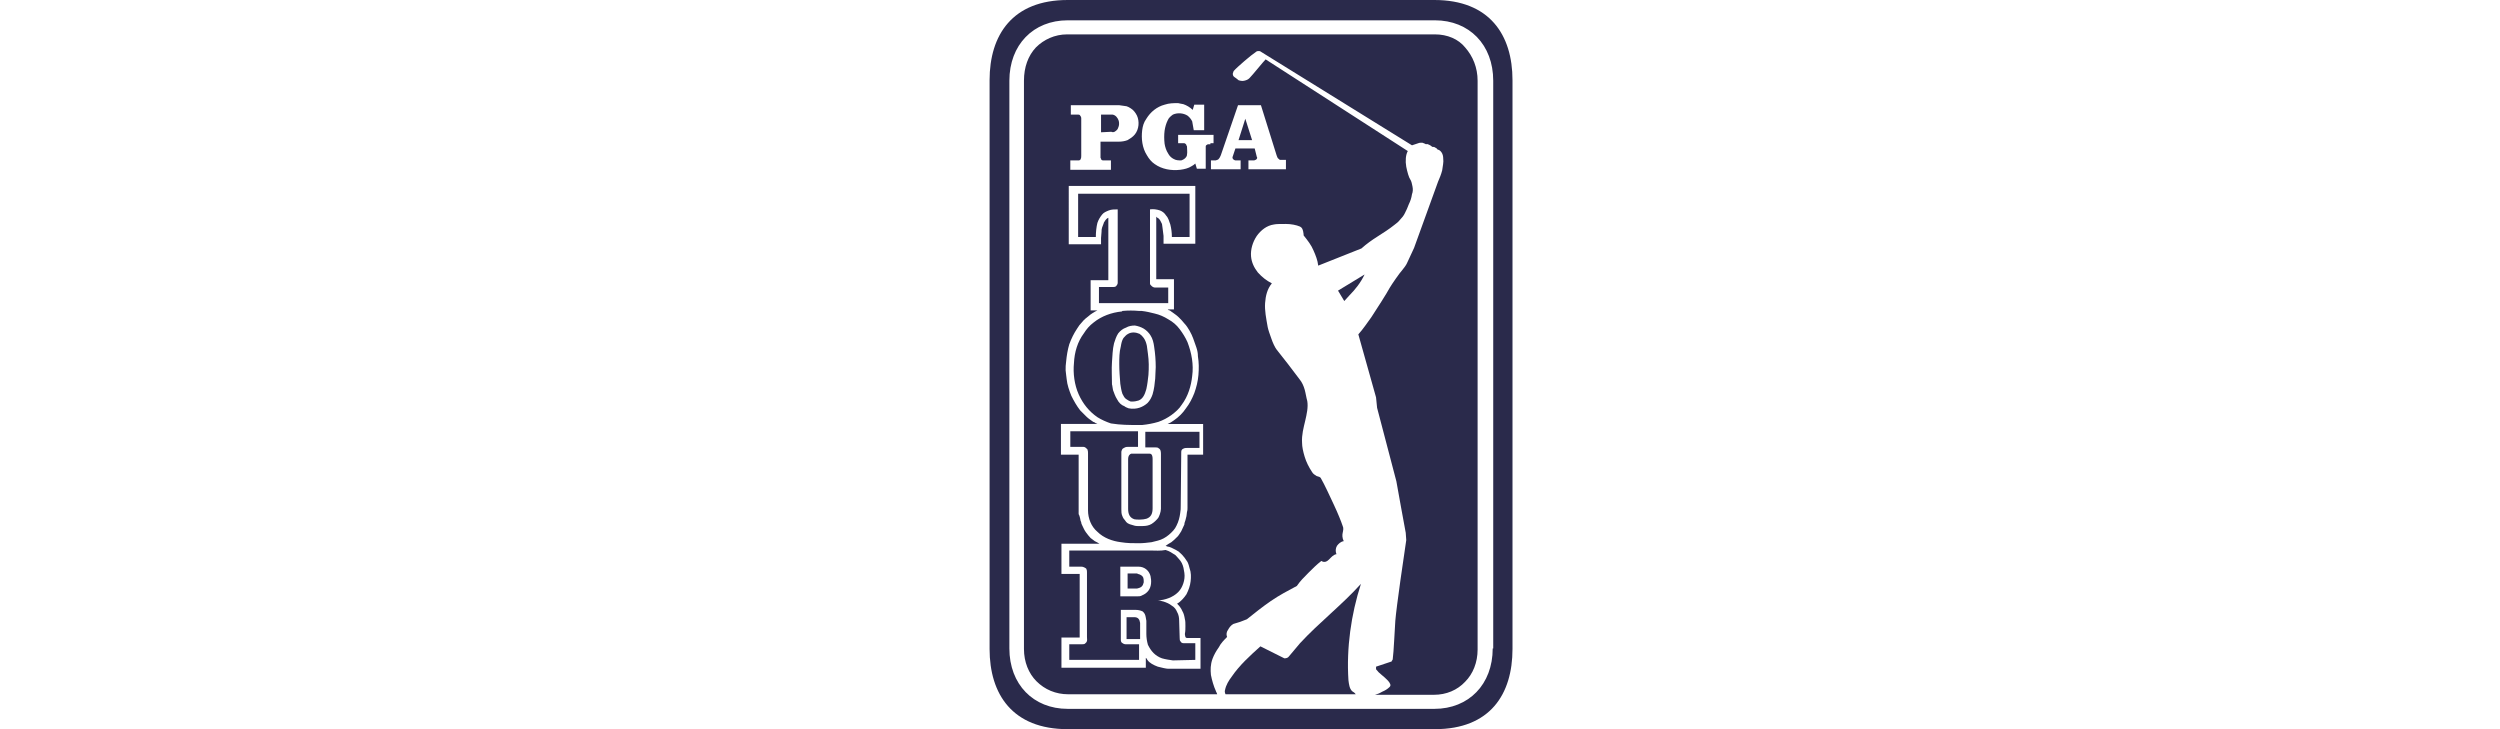
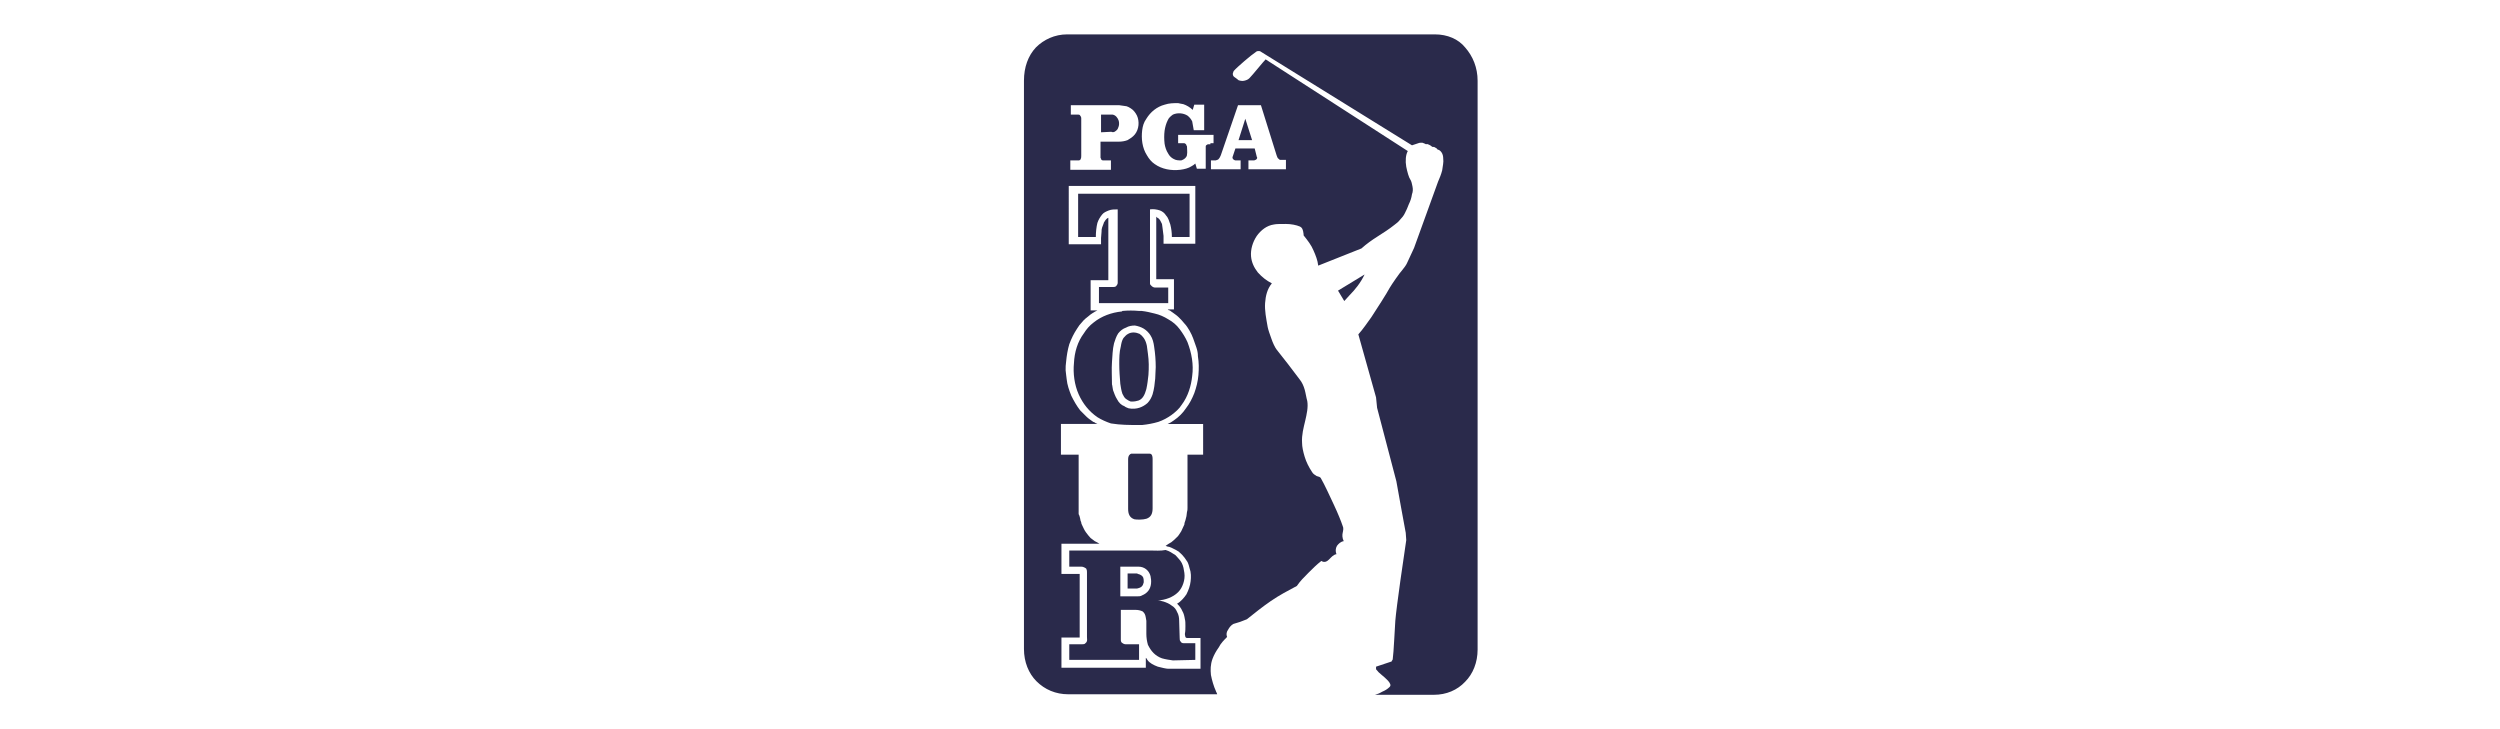
<svg xmlns="http://www.w3.org/2000/svg" id="Layer_1" x="0px" y="0px" viewBox="0 0 480 140" style="enable-background:new 0 0 480 140;" xml:space="preserve">
  <style type="text/css">	.st0{fill-rule:evenodd;clip-rule:evenodd;fill:#2A2A4B;}</style>
  <g>
-     <path class="st0" d="M275.4,0H205c-10.6,0-15,6.7-15,15.4v109.2c0,8.7,4.4,15.4,15,15.4h70.5c10.6,0,14.9-6.7,14.9-15.4V15.4  C290.4,6.7,286,0,275.4,0z M286.6,124.5c0,6.9-4.6,11.6-11.2,11.6H205c-6.6,0-11.2-4.7-11.2-11.6v-109c0-6.9,4.6-11.6,11.2-11.6  h70.5c6.6,0,11.2,4.7,11.2,11.6V124.5z" />
-     <polygon class="st0" points="262,52.7 262,52.7 262,52.7  " />
    <path class="st0" d="M262,52.7l-5.1,3.1l1.2,2l1-1.1C260.2,55.6,261.3,54.2,262,52.7z" />
-     <path class="st0" d="M249.6,123.5L249.6,123.5l-2.1,2.5c-0.2,0.3-0.5,0.4-0.9,0.4l-4.6-2.3c-2,1.8-4,3.6-5.5,5.8  c-0.6,0.8-1.1,1.6-1.3,2.6c-0.1,0.2,0,0.6,0.1,0.8h25c-0.2-0.3-0.4-0.4-0.7-0.6c-0.5-0.5-0.6-1.3-0.7-2.1  c-0.4-6.2,0.5-12.6,2.4-18.5C257.6,116.2,253.3,119.5,249.6,123.5z" />
    <path class="st0" d="M275.5,6.6h-70.6c-2.4,0-4.5,1-6,2.5c-1.5,1.6-2.3,3.8-2.3,6.4v109.1c0,2.5,0.9,4.7,2.4,6.2  c1.6,1.6,3.7,2.5,6.1,2.5h28.6c-0.1-0.3-0.1-0.4-0.2-0.4v-0.1c-0.5-1.1-0.8-2.2-1-3.2c-0.1-1-0.1-2,0.3-3.1  c0.3-0.8,0.7-1.5,1.2-2.2c0.4-0.8,1-1.4,1.6-2c-0.2-0.5-0.1-1,0.2-1.4c0.2-0.4,0.6-0.9,1-1.1l1.3-0.4l1.3-0.5  c1.5-1.2,3-2.4,4.6-3.5c1.6-1.1,3.3-2,5-2.9c0.6-0.9,1.4-1.7,2.2-2.5c0.8-0.8,1.6-1.6,2.5-2.3c0.6,0.4,1.1,0.1,1.5-0.3  c0.4-0.4,0.8-0.9,1.4-1c-0.2-0.5-0.2-1.1,0.1-1.6c0.3-0.4,0.7-0.8,1.3-0.9c-0.3-0.6-0.3-1.2-0.2-1.6c0.1-0.5,0.2-0.9,0-1.3  c-0.3-0.9-0.9-2.4-1.7-4.1c-0.8-1.7-1.7-3.7-2.5-5.1c-0.1-0.2-0.4-0.3-0.8-0.4c-0.3-0.2-0.7-0.4-0.9-0.8c-0.6-0.9-1.1-1.9-1.4-2.9  c-0.3-1-0.5-1.9-0.5-2.7c-0.1-1.5,0.3-2.9,0.6-4.2c0.3-1.3,0.6-2.6,0.4-3.8c-0.2-0.7-0.3-1.5-0.5-2.2c-0.2-0.7-0.5-1.4-1-2  l-2.2-2.9l-2.2-2.8c-0.3-0.4-0.7-1.2-1-2.1c-0.3-0.8-0.6-1.7-0.7-2.2c-0.3-1.7-0.6-3.2-0.5-4.6c0.1-1.4,0.4-2.7,1.3-3.8  c-1-0.5-1.9-1.2-2.7-2.1c-0.7-0.9-1.2-1.9-1.3-3.1c-0.1-1.3,0.3-2.7,1.1-3.9c0.8-1.1,1.9-2,3.3-2.2c0.4-0.1,1.3-0.1,2.3-0.1  s2,0.2,2.7,0.5c0.4,0.2,0.5,0.5,0.6,0.9c0.1,0.4,0.1,0.7,0.1,0.8c0.8,1,1.5,1.9,1.9,2.9c0.4,0.9,0.8,1.9,0.9,2.9l8.3-3.3  c1-0.9,2-1.6,3.1-2.3c1.1-0.7,2.2-1.4,3.2-2.2c0.4-0.3,0.8-0.6,1.1-1c0.4-0.4,0.7-0.8,0.9-1.2c0.3-0.6,0.6-1.2,0.8-1.8  c0.3-0.6,0.5-1.2,0.6-1.9c0.2-0.5,0.2-1,0.1-1.5c-0.1-0.5-0.2-1-0.4-1.3c-0.3-0.4-0.6-1.5-0.8-2.5c-0.2-1.1-0.1-2.3,0.3-3L243,11.4  c-0.5,0.5-2.5,3-3.1,3.6c-0.3,0.3-0.6,0.4-1,0.5c-0.4,0.1-0.8,0-1.1-0.1c-0.2-0.2-0.4-0.3-0.5-0.4c-0.2-0.1-0.4-0.3-0.5-0.4  c-0.1-0.2-0.1-0.3-0.1-0.5c0.1-0.2,0.1-0.4,0.2-0.5c0.6-0.7,3.4-3.1,4.2-3.6c0.2-0.2,0.4-0.2,0.6-0.2c0.2,0,0.4,0.1,0.5,0.2  l28.9,17.9l0.6-0.2l0.6-0.2c0.2-0.1,0.5-0.1,0.8-0.1c0.3,0.1,0.5,0.2,0.7,0.3c0.2-0.1,0.4,0,0.6,0.1c0.2,0.1,0.4,0.2,0.6,0.4  c0.2,0,0.4,0,0.5,0.1c0.2,0.1,0.4,0.2,0.5,0.4c0.4,0.1,0.6,0.3,0.8,0.6c0.2,0.3,0.3,0.7,0.3,1.2c0.1,0.6-0.1,1.4-0.2,2.2  c-0.2,0.8-0.5,1.5-0.8,2.2l-4.6,12.7l-1.3,2.8c-0.2,0.5-0.6,1-1,1.5c-0.4,0.4-2,2.7-2.4,3.4c-0.4,0.8-2.7,4.4-3.5,5.6  c-0.8,1.1-1.6,2.3-2.5,3.3l3.4,12.1l0.2,2l3.7,14.1l0.9,5l0.9,4.9l0.1,1.4c-0.4,2.6-1.9,12.9-2.1,15.5c-0.1,1.2-0.3,6.1-0.5,7.4  c0,0.1-0.1,0.1-0.1,0.2c-0.1,0.1-0.1,0.1-0.1,0.2l-1.5,0.5l-1.5,0.5v0.5c0.3,0.4,0.7,0.8,1.1,1.1c0.4,0.3,0.8,0.7,1.2,1.1  c0.2,0.2,0.3,0.4,0.4,0.6c0.1,0.2,0.1,0.4-0.1,0.6c-0.4,0.4-0.9,0.7-1.4,0.9c-0.5,0.3-1,0.5-1.4,0.6h11.3c2.4,0,4.5-0.9,6-2.5  c1.5-1.5,2.4-3.7,2.4-6.2V15.5c0-2.5-0.9-4.7-2.4-6.4C280,7.5,277.9,6.6,275.5,6.6z M205.6,30.8h1.6c0.1-0.1,0.3-0.1,0.3-0.3  c0.1-0.2,0.1-0.4,0.1-0.6v-7.2c0-0.2-0.1-0.4-0.2-0.5c-0.1-0.2-0.3-0.2-0.4-0.2h-1.4v-1.8h9.3c0.5,0.1,0.9,0.1,1.4,0.2  c0.3,0.1,0.5,0.2,0.8,0.4c0.5,0.3,0.9,0.8,1.2,1.4c0.5,1.1,0.4,2.6-0.4,3.6c-0.4,0.5-0.9,0.8-1.4,1.1c-0.5,0.2-1.1,0.3-1.7,0.3  h-3.5v3.1c0.1,0.1,0.1,0.3,0.2,0.4c0.1,0.1,0.3,0.1,0.4,0.1h1.4v1.8h-7.8V30.8z M231.5,87.3L231.5,87.3l-3.5,0v10.2  c0,0.2,0,0.5-0.1,0.8c0,0.3-0.1,0.5-0.1,0.8c-0.1,0.3-0.1,0.5-0.2,0.8c-0.1,0.3-0.2,0.5-0.2,0.8c-0.2,0.4-0.4,0.9-0.6,1.3  c-0.3,0.4-0.5,0.9-0.9,1.2c-0.3,0.3-0.6,0.6-1,0.9c-0.4,0.2-0.8,0.5-1.1,0.7c0.2,0.1,0.5,0.2,0.7,0.2c0.3,0.1,0.5,0.2,0.7,0.3  c0.4,0.2,0.8,0.4,1.1,0.6c0.3,0.3,0.6,0.5,0.9,0.9c0.3,0.3,0.5,0.7,0.8,1.1c0.2,0.4,0.3,0.8,0.4,1.2c0.3,0.8,0.3,1.7,0.2,2.5  c-0.1,0.9-0.4,1.7-0.8,2.5c-0.2,0.3-0.5,0.7-0.8,1c-0.3,0.3-0.6,0.6-1,0.8c0.4,0.4,0.8,0.9,1,1.4c0.3,0.5,0.4,1,0.5,1.6  c0.1,0.3,0.1,0.8,0.1,1.3c0,0.5,0,1-0.1,1.5c0,0.3,0.1,0.5,0.1,0.6c0.1,0.2,0.3,0.2,0.4,0.2h2.5v5.9h-6.2c-0.4,0-1.2-0.2-2-0.4  c-0.8-0.3-1.6-0.7-2-1.3c0,0-0.1-0.1-0.1-0.2c-0.1-0.1-0.2-0.2-0.2-0.2v1.9h-16.2v-5.8h3.5v-12.2h-3.5v-5.8h7.3  c-0.3-0.2-0.5-0.3-0.9-0.5c-0.3-0.2-0.5-0.4-0.8-0.6c-0.3-0.3-0.6-0.7-0.9-1.1c-0.3-0.4-0.5-0.9-0.7-1.3c-0.1-0.2-0.2-0.4-0.2-0.6  c-0.1-0.2-0.2-0.5-0.2-0.7l-0.1-0.4l-0.1-0.3c-0.1-0.1-0.1-0.2-0.1-0.3V98V87.3h-3.4v-5.9h7c-0.1-0.1-0.3-0.1-0.4-0.2  c-0.1-0.1-0.3-0.2-0.4-0.2c-0.4-0.3-0.9-0.6-1.3-1c-0.4-0.4-0.8-0.8-1.2-1.2c-0.7-0.9-1.2-1.8-1.7-2.8c-0.4-1-0.8-2.1-0.9-3.2  c-0.1-0.5-0.1-1.1-0.2-1.7c0-0.6,0-1.1,0.1-1.7c0.1-1.1,0.3-2.3,0.6-3.3c0.4-1.1,0.9-2.1,1.5-3c0.3-0.5,0.6-0.9,1-1.3  c0.3-0.4,0.8-0.8,1.2-1.1c0.2-0.2,0.5-0.4,0.8-0.6c0.3-0.2,0.5-0.3,0.9-0.5h-1.3v-5.8h3.4v-12c-0.1,0.1-0.1,0.1-0.2,0.1  c-0.1,0.1-0.1,0.1-0.2,0.2c-0.1,0.1-0.2,0.2-0.3,0.4c-0.1,0.1-0.2,0.3-0.2,0.4c-0.1,0.3-0.2,0.5-0.3,0.8c-0.1,0.3-0.1,0.5-0.1,0.8  l-0.1,1.2v1.2h-6.2V35.7h24.3v11.1h-6.1v-1.5c-0.1-0.5-0.1-1.1-0.2-1.6c0-0.2-0.1-0.5-0.1-0.7c-0.1-0.2-0.2-0.4-0.3-0.6  c-0.1-0.2-0.2-0.3-0.3-0.4c-0.1-0.1-0.2-0.2-0.3-0.2l-0.1-0.1l-0.1-0.1v12h3.4v5.8h-1.2c0.1,0.1,0.2,0.2,0.4,0.2  c0.1,0.1,0.3,0.2,0.4,0.3c0.4,0.3,0.9,0.6,1.3,1c0.4,0.4,0.8,0.8,1.1,1.2c0.4,0.4,0.7,0.9,1,1.4c0.3,0.5,0.5,1,0.7,1.5  c0.2,0.6,0.4,1.1,0.6,1.7c0.2,0.6,0.3,1.1,0.3,1.7c0.2,1.2,0.2,2.4,0.1,3.6c-0.1,1.2-0.4,2.4-0.8,3.5c-0.4,1-0.9,2-1.6,2.9  c-0.6,0.9-1.4,1.7-2.3,2.3c-0.2,0.1-0.4,0.3-0.6,0.4c-0.2,0.1-0.4,0.2-0.6,0.3h6.8V87.3L231.5,87.3L231.5,87.3z M232.4,27.7  L232.4,27.7c-0.2,0-0.3,0-0.5,0c-0.2,0.1-0.4,0.2-0.4,0.4v4.3h-1.7l-0.3-1c-0.2,0.2-0.5,0.4-0.7,0.5c-0.6,0.4-1.4,0.6-2.2,0.7  c-1.7,0.2-3.5-0.1-4.9-1.1c-0.6-0.4-1.1-1-1.5-1.7c-0.9-1.4-1.1-3.2-0.9-4.8c0.1-0.8,0.3-1.5,0.8-2.2c0.8-1.3,2-2.3,3.5-2.7  c0.9-0.3,1.7-0.3,2.6-0.3c0.3,0.1,0.6,0.1,1,0.2c0.6,0.2,1.3,0.6,1.8,1.1l0.3-1h1.9v4.9h-2c-0.1-0.6-0.2-1.2-0.3-1.7  c-0.2-0.4-0.5-0.8-0.9-1.1c-0.8-0.5-1.9-0.6-2.8-0.2c-0.4,0.3-0.8,0.6-1,1.1c-0.3,0.6-0.5,1.3-0.6,2c-0.1,0.8-0.1,1.6,0,2.5  c0.1,0.6,0.3,1.3,0.7,1.9c0.2,0.4,0.6,0.8,1,1c0.5,0.3,1,0.3,1.5,0.3c0.3-0.1,0.7-0.3,0.9-0.6c0.1-0.1,0.2-0.3,0.2-0.5  c0.1-0.5,0-1,0-1.6c-0.1-0.1-0.1-0.3-0.2-0.4c-0.1-0.1-0.2-0.2-0.3-0.2h-1.2v-1.6h6.8v1.6H232.4z M237.7,20.2L237.7,20.2l4.4,0  l3,9.6c0.1,0.3,0.2,0.6,0.4,0.7c0.1,0.1,0.2,0.2,0.3,0.2h1.1v1.8h-7.2v-1.7h1.1c0.2-0.1,0.4-0.1,0.5-0.3c0.1-0.1,0.1-0.3,0-0.4  l-0.4-1.6h-3.7l-0.5,1.5c-0.1,0.2-0.1,0.4,0.1,0.6c0.1,0.1,0.3,0.2,0.4,0.2h1v1.7h-5.7v-1.7h0.9c0.2-0.1,0.5-0.1,0.6-0.3  c0.2-0.2,0.3-0.5,0.4-0.7L237.7,20.2z" />
    <path class="st0" d="M214,25.3c0.3-0.2,0.6-0.4,0.7-0.8c0.2-0.4,0.2-0.9,0.1-1.3c-0.2-0.6-0.6-1.1-1.2-1.2h-2.2v3.4l2-0.1  C213.5,25.4,213.8,25.4,214,25.3z" />
    <path class="st0" d="M218.5,81.6L218.5,81.6l0.8,0c1-0.1,2.1-0.3,3.1-0.6c0.9-0.3,1.8-0.8,2.5-1.3c0.8-0.6,1.5-1.2,2-2  c1.2-1.6,1.8-3.6,2-5.5c0.3-2.2-0.1-4.4-0.9-6.5c-0.4-0.9-0.9-1.7-1.5-2.5c-0.6-0.8-1.3-1.4-2.2-1.9c-0.8-0.5-1.7-0.9-2.6-1.1  c-0.8-0.2-1.6-0.4-2.5-0.5h-0.5c-1.1-0.1-2.1-0.1-3.2,0l-0.1,0.1c-2,0.2-3.9,0.9-5.4,2.1c-0.8,0.6-1.4,1.3-1.9,2.1  c-1.2,1.6-1.8,3.6-1.9,5.7c-0.2,2,0.1,4.2,0.9,6c0.8,1.8,2,3.3,3.6,4.4c0.8,0.5,1.7,0.9,2.6,1.2C215.2,81.6,216.8,81.6,218.5,81.6z   M213.5,69.5L213.5,69.5c0.1-1.2,0.1-2.4,0.4-3.6c0.2-0.6,0.4-1.3,0.8-1.9c0.4-0.5,0.9-0.9,1.5-1.1c0.5-0.3,1.1-0.4,1.7-0.4  c0.6,0.1,1.2,0.3,1.7,0.6c0.5,0.3,1,0.8,1.3,1.3c0.4,0.6,0.6,1.4,0.7,2.2c0.2,1.3,0.3,2.6,0.3,3.9c0,0.7-0.1,1.4-0.1,2.2  c-0.1,1-0.2,2-0.5,3c-0.2,0.6-0.5,1.2-1,1.7c-0.8,0.7-2,1.3-3.6,1c-0.2-0.1-0.6-0.2-0.8-0.4c-0.6-0.2-1.1-0.7-1.4-1.3  c-0.4-0.6-0.6-1.3-0.8-1.8c-0.1-0.4-0.1-0.8-0.2-1.1C213.5,72.3,213.4,70.9,213.5,69.5z" />
    <path class="st0" d="M224.3,55.2L224.3,55.2l-2.6,0c-0.2,0-0.3-0.1-0.5-0.2c-0.1-0.1-0.2-0.2-0.3-0.3c-0.1-0.1-0.1-0.2-0.1-0.3  V40.2c0.6-0.1,1.3,0,1.9,0.2c0.5,0.2,0.9,0.5,1.2,1c0.4,0.4,0.6,1.1,0.8,1.7c0.2,0.8,0.3,1.6,0.3,2.4h3.4v-8.3H207v8.3h3.4  c0-0.9,0.1-1.9,0.3-2.7c0.2-0.6,0.5-1.1,0.9-1.6c0.3-0.4,0.8-0.6,1.3-0.8c0.5-0.2,1.1-0.2,1.7-0.2v14.1c0,0.2-0.1,0.4-0.2,0.5  c-0.1,0.2-0.3,0.3-0.6,0.3H211v3.1h13.3V55.2z" />
-     <path class="st0" d="M219.8,85.9L219.8,85.9l2,0c0.3,0,0.5,0,0.7,0.2c0.4,0.2,0.4,0.8,0.4,1.1v10.5c0,0.3-0.1,0.7-0.2,1  c-0.1,0.3-0.2,0.5-0.3,0.7c-0.2,0.3-0.8,0.9-1.3,1.2c-0.5,0.3-1.1,0.4-1.7,0.4h-1c-0.4,0-0.7-0.1-1-0.2c-0.8-0.2-1.1-0.4-1.4-0.9  c-0.2-0.2-0.4-0.5-0.5-0.8c-0.2-0.4-0.2-0.9-0.2-1.3v-11c0-0.2,0.1-0.4,0.2-0.6c0.1-0.1,0.3-0.2,0.5-0.3c0.2-0.1,0.4-0.1,0.6-0.1  h1.9v-3h-13v3h2.5c0.2,0,0.4,0.1,0.5,0.2c0.1,0.1,0.2,0.2,0.3,0.3c0.1,0.3,0.1,0.5,0.1,0.8V98c0,1.5,0.6,3.1,1.8,4.1  c1.2,1.2,2.9,1.8,4.5,2c1.2,0.2,2.3,0.2,3.5,0.2c0.8,0,1.6-0.1,2.4-0.2l1.2-0.3c0.8-0.2,1.5-0.6,2.1-1.1c0.6-0.5,1.2-1.1,1.5-1.8  c0.4-0.8,0.6-1.6,0.7-2.4c0.1-0.5,0.1-0.9,0.1-1.4l0.1-10.3c0-0.3,0.1-0.5,0.3-0.6c0.3-0.2,0.6-0.2,0.9-0.2h2.3v-3.1h-10.4V85.9z" />
    <polygon class="st0" points="239.1,22.8 237.8,26.9 240.4,26.9  " />
    <path class="st0" d="M220.9,105.7h-15.6v3.1h2.3c0.3,0,0.5,0.1,0.7,0.2c0.2,0.1,0.3,0.2,0.3,0.3c0.1,0.2,0.1,0.4,0.1,0.6v12.4  c0,0.4,0.1,0.7-0.1,1c-0.1,0.1-0.2,0.2-0.3,0.3c-0.2,0.1-0.4,0.1-0.6,0.1h-2.4v3h13.4v-3h-2.6c-0.3,0-0.6-0.2-0.8-0.4  c-0.1-0.2-0.1-0.3-0.1-0.5v-5.7h2.9c0.4,0,0.9,0.1,1.3,0.3c0.2,0.2,0.3,0.3,0.4,0.5c0.2,0.4,0.2,0.9,0.3,1.3v2.5  c0,0.7,0.1,1.4,0.3,2.1c0.3,0.6,0.6,1.1,1.1,1.6c0.4,0.4,1,0.8,1.6,1c0.7,0.2,1.4,0.3,2.1,0.4l4.3-0.1v-3.2h-2.2  c-0.3,0-0.5-0.1-0.6-0.3c-0.2-0.2-0.2-0.4-0.2-0.7l-0.1-3.3c0-0.6-0.1-1.2-0.4-1.7c-0.2-0.5-0.5-0.9-1-1.2c-0.5-0.4-1-0.6-1.6-0.8  c-0.4-0.1-0.7-0.2-1.1-0.2c1.4-0.1,2.9-0.6,3.9-1.6c0.5-0.5,0.8-1.1,1-1.7c0.2-0.6,0.3-1.3,0.2-2c-0.1-0.7-0.2-1.3-0.5-1.9  c-0.3-0.6-0.8-1-1.2-1.5c-0.6-0.4-1.2-0.8-1.9-1C222.8,105.8,221.8,105.7,220.9,105.7z M220.5,113.4L220.5,113.4  c-0.3,0.4-0.7,0.7-1.2,0.9c-0.3,0.2-0.6,0.2-1,0.2h-3.2v-5.7h3.5c1.1,0,2,0.7,2.3,1.8C221.1,111.5,221.1,112.6,220.5,113.4z" />
    <path class="st0" d="M215.5,75.6L215.5,75.6c0.2,0.4,0.4,0.8,0.7,1c0.3,0.2,0.6,0.4,0.9,0.5h0.3c0.4,0,0.9-0.1,1.2-0.2  c0.8-0.3,1.2-1.1,1.5-2.2c0.2-0.9,0.3-1.8,0.4-2.7c0.1-1.4,0.1-2.7-0.1-4.1c-0.1-0.5-0.1-1-0.2-1.5c-0.1-0.5-0.3-1.1-0.6-1.5  c-0.2-0.3-0.5-0.6-0.8-0.8c-0.7-0.3-1.5-0.4-2.2,0c-0.4,0.2-0.6,0.5-0.9,0.8c-0.3,0.5-0.4,1-0.5,1.6c-0.3,1.1-0.3,2.3-0.3,3.4  c0,1.3,0.1,2.5,0.2,3.8C215.2,74.4,215.3,75,215.5,75.6z" />
    <path class="st0" d="M218.5,110.2l-0.2-0.1h-1.8v2.9h1.8c0.4-0.1,0.8-0.2,1-0.5c0.2-0.2,0.2-0.5,0.3-0.7c0-0.3,0-0.6-0.1-0.9  C219.4,110.6,219,110.3,218.5,110.2z" />
-     <path class="st0" d="M217.8,118.5L217.8,118.5l-1.5,0v4.2h2.6v-3.1C218.8,118.9,218.5,118.5,217.8,118.5z" />
    <path class="st0" d="M216.6,88.2L216.6,88.2l0,9.5c0,1,0.3,1.7,1.2,2c0.4,0.1,1.7,0.1,2.3-0.1c0.9-0.3,1.2-1,1.2-2v-9.5  c0-0.5-0.1-1-0.6-1h-3.5C216.9,87.2,216.6,87.5,216.6,88.2z" />
  </g>
</svg>